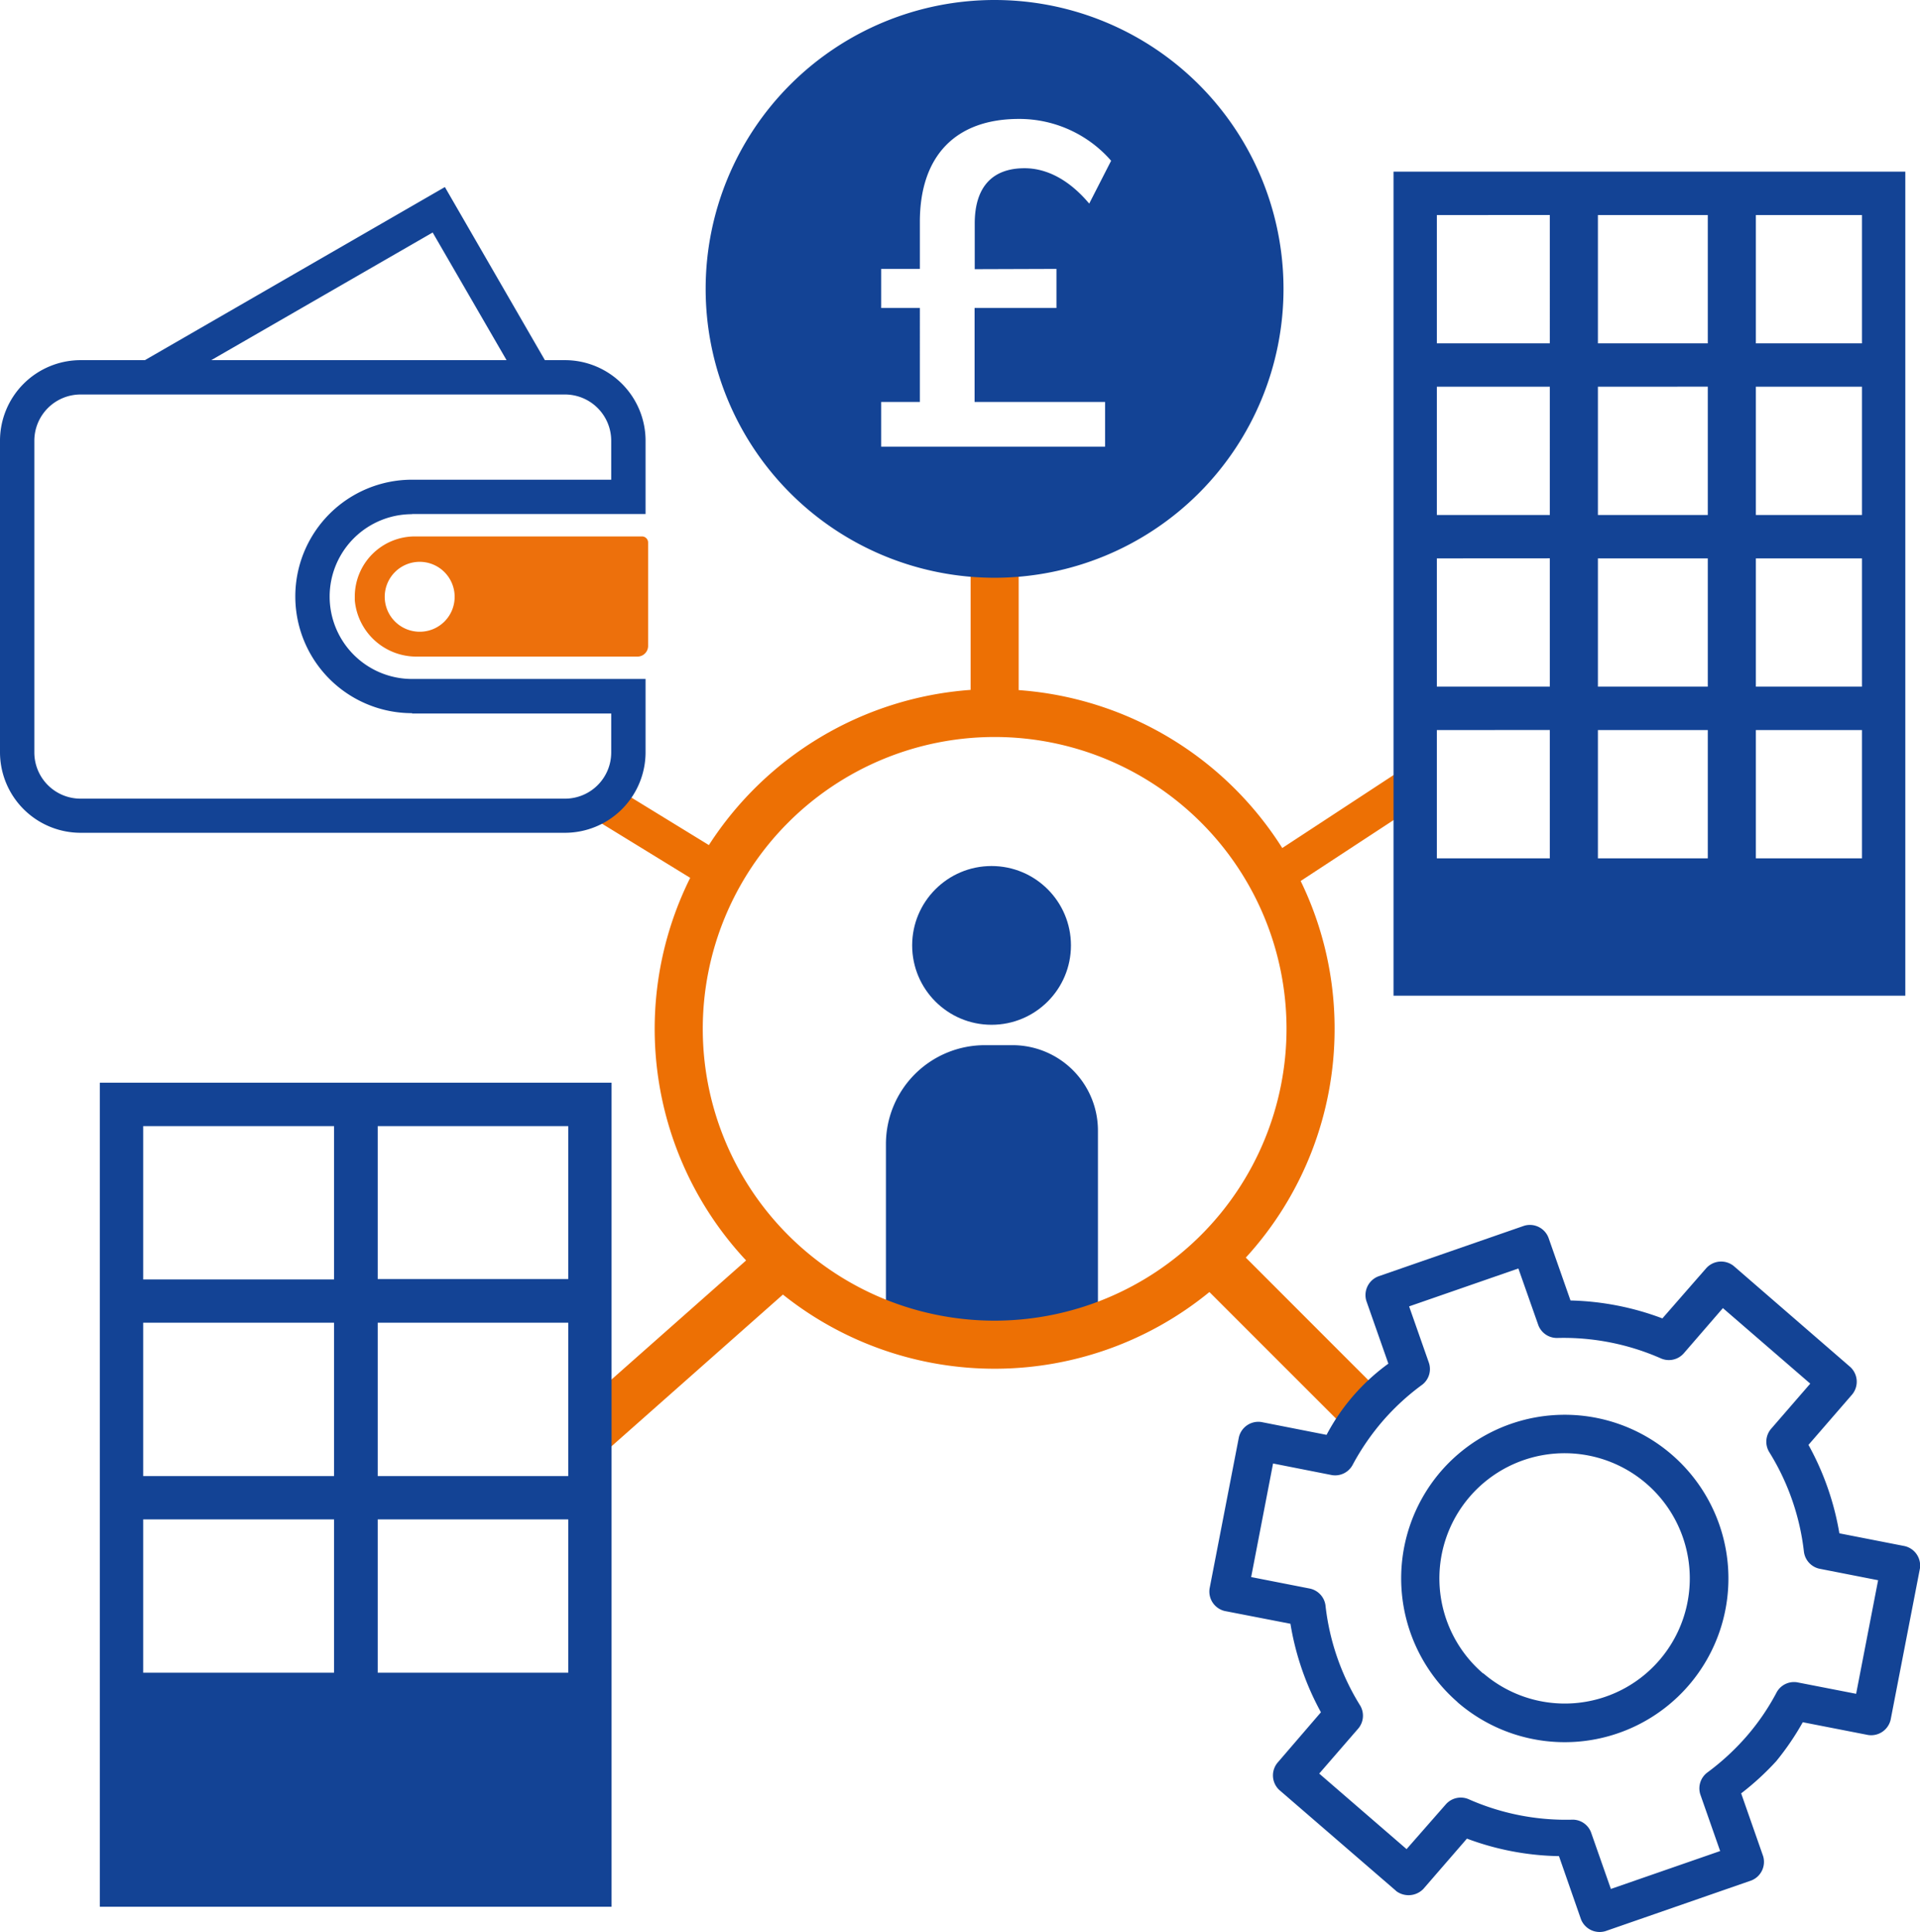
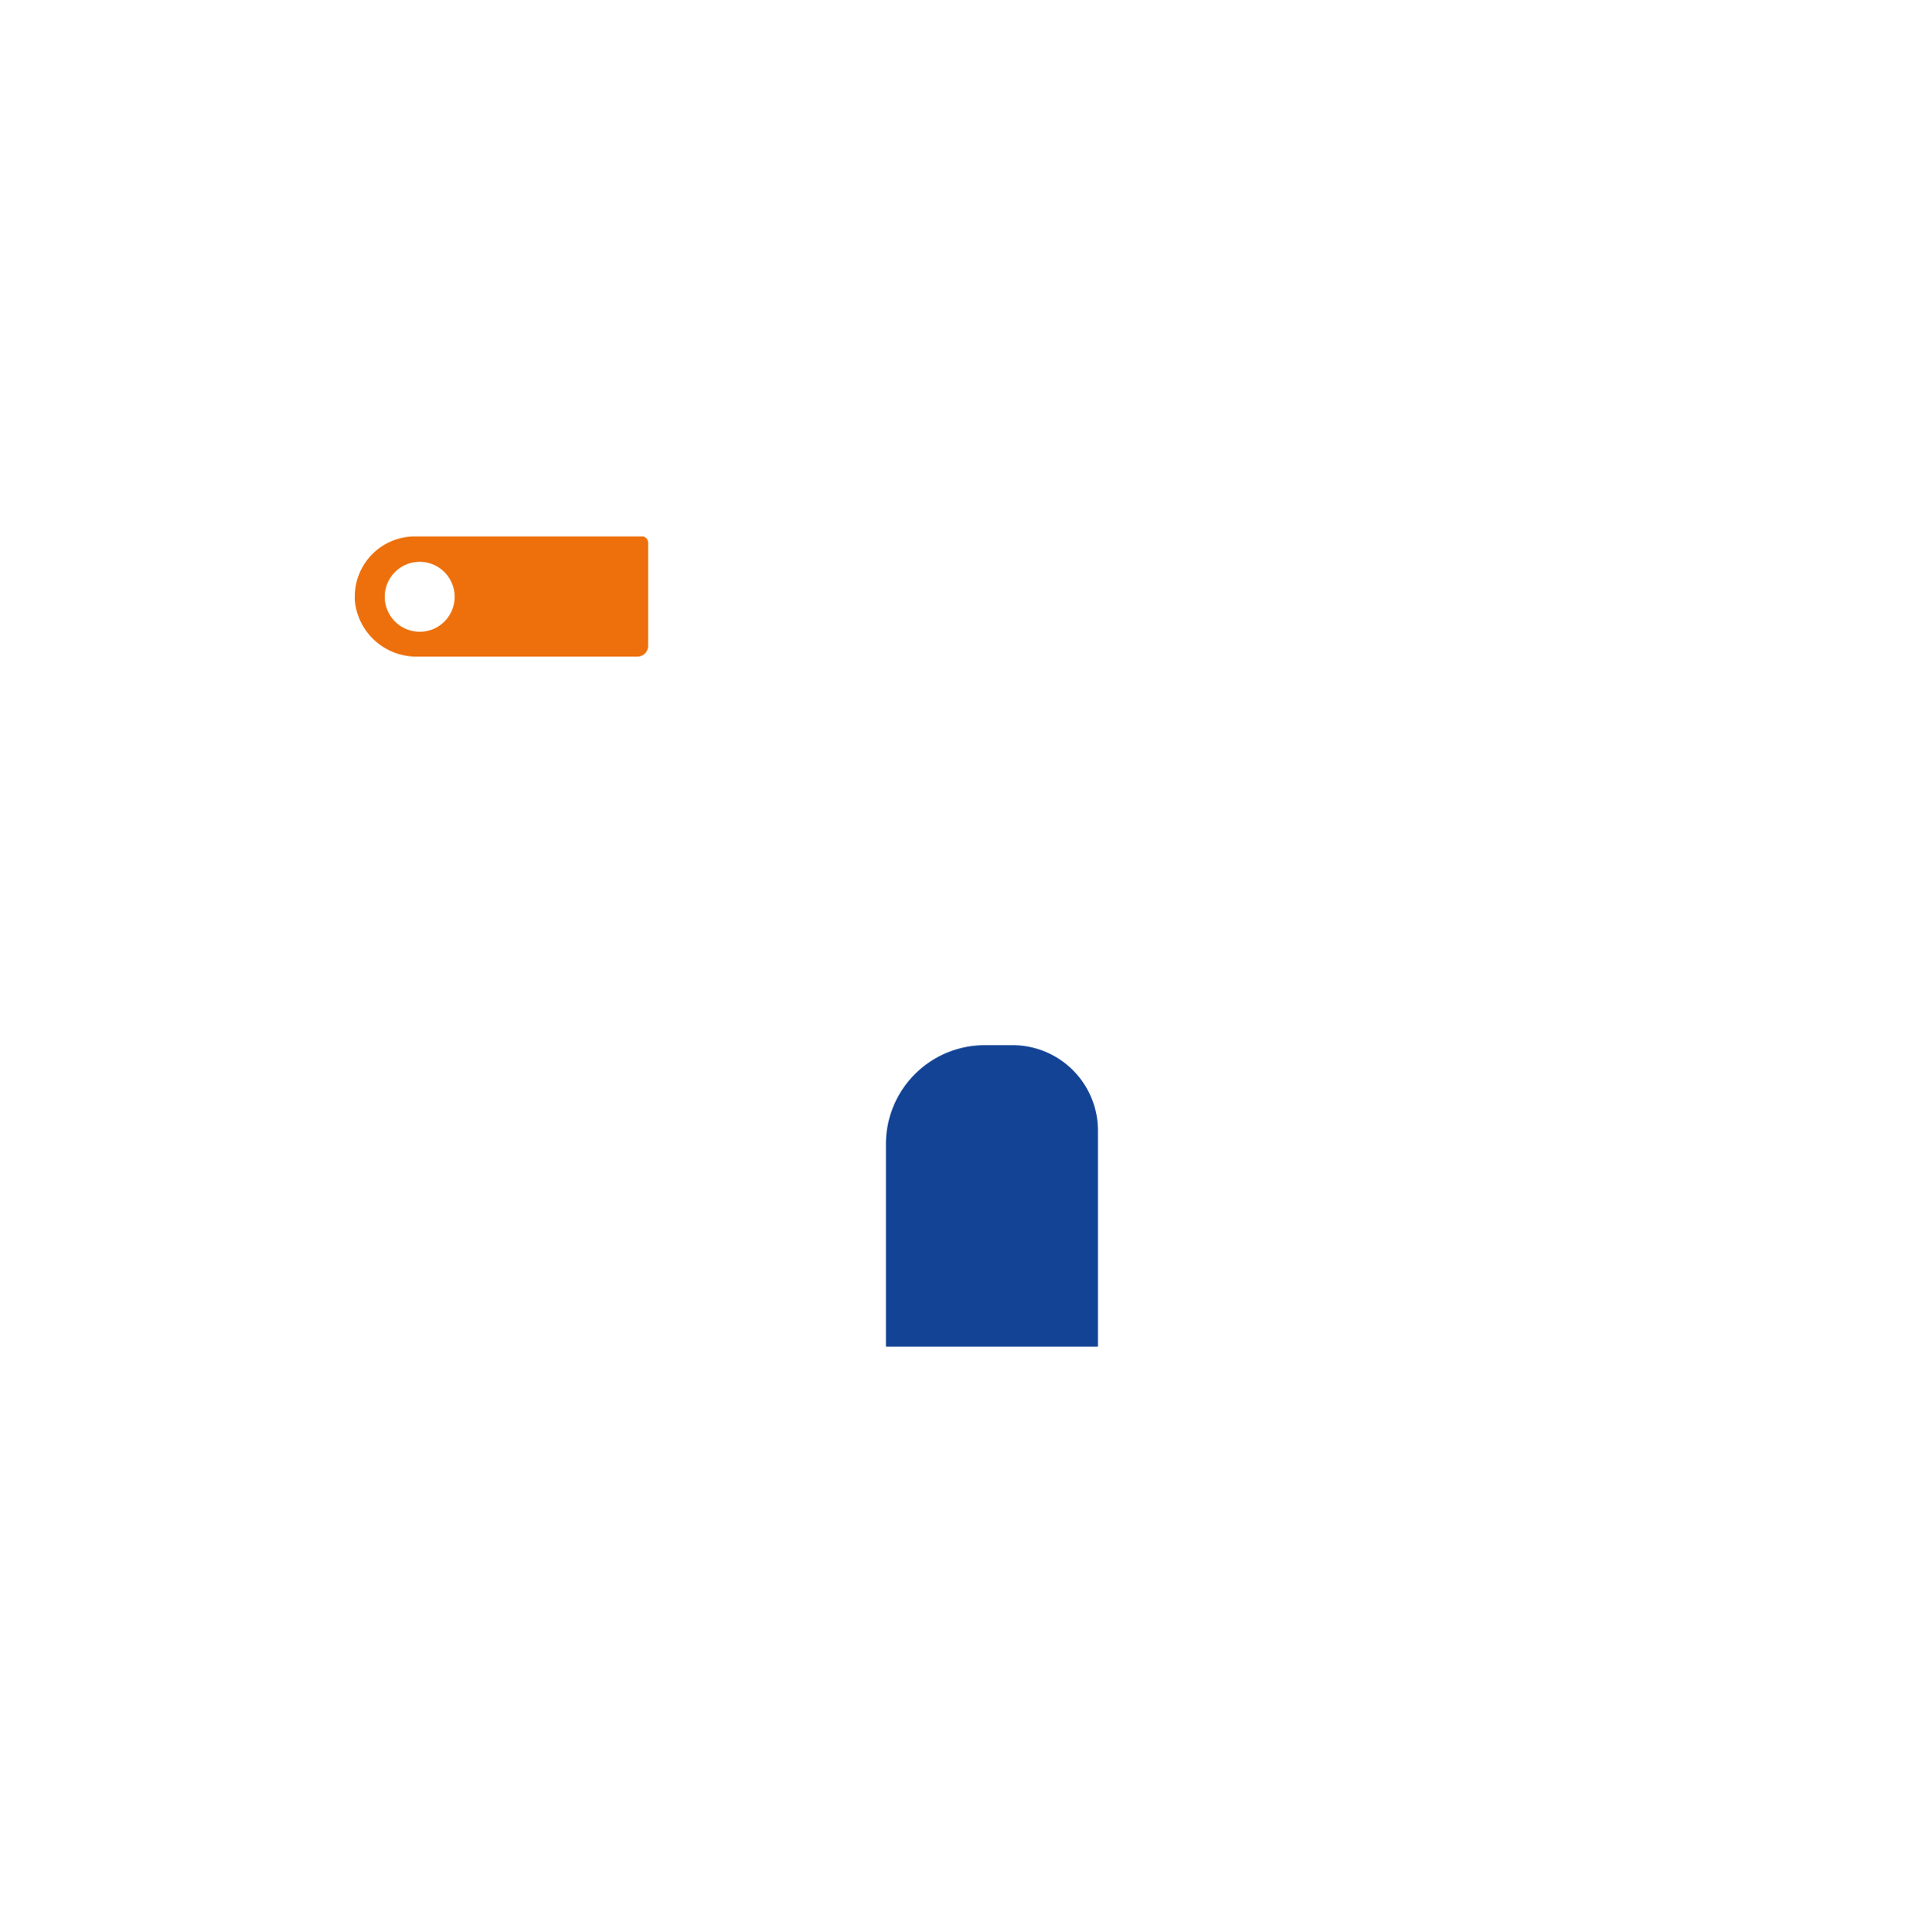
<svg xmlns="http://www.w3.org/2000/svg" viewBox="0 0 279.57 281.36">
  <defs>
    <style>.cls-1{fill:#134395}.cls-2{fill:#ed7004}.cls-3{fill:#ed700c}</style>
  </defs>
  <title>icon-central-management</title>
  <g id="Layer_2" data-name="Layer 2">
    <g id="Layer_1-2" data-name="Layer 1">
      <g id="Layer_2-2" data-name="Layer 2">
        <g id="Layer_1-2-2" data-name="Layer 1-2">
          <path class="cls-1" d="M143.43 152.21h4a12.44 12.44 0 0 1 12.44 12.44v31.46H129v-29.5a14.4 14.4 0 0 1 14.4-14.4z" />
-           <path class="cls-2" d="M194.33 149.83a49.11 49.11 0 0 0-4.94-21.53l18.18-11.92-3-4.59-17.86 11.71a49.59 49.59 0 0 0-38.38-23V75.83h-7v24.64a49.56 49.56 0 0 0-38.11 22.6l-13.91-8.53-2.87 4.67 14.06 8.63a49.37 49.37 0 0 0 8.14 55.72l-25.16 22.26 4.83 5.45L114 188.53a49.38 49.38 0 0 0 62.1-.37l19.66 19.66 5.15-5.15-19.51-19.52a49.29 49.29 0 0 0 12.93-33.32zm-49.5 42.5a42.5 42.5 0 1 1 42.5-42.5 42.54 42.54 0 0 1-42.5 42.5z" />
-           <circle class="cls-1" cx="144.38" cy="137.68" r="11.56" />
          <path class="cls-3" d="M93.49 78.12H60.42a8.76 8.76 0 0 0-8.76 8.74v.55a9 9 0 0 0 9.08 8.21h32.1a1.55 1.55 0 0 0 1.53-1.53V79a.89.89 0 0 0-.9-.88zM61.11 92a5.09 5.09 0 1 1 5.09-5.09A5.07 5.07 0 0 1 61.12 92z" />
-           <path class="cls-1" d="M60 74.86h34V64.18a11.74 11.74 0 0 0-11.72-11.73h-2.94L64.78 27.24 21.1 52.45h-9.38A11.74 11.74 0 0 0 0 64.18v45.38a11.74 11.74 0 0 0 11.72 11.72h70.56A11.74 11.74 0 0 0 94 109.56V98.88H60a12 12 0 0 1 0-24zm3-41l10.76 18.59h-43zm-3 70.05h29v5.68a6.73 6.73 0 0 1-6.72 6.72H11.72A6.73 6.73 0 0 1 5 109.57V64.18a6.74 6.74 0 0 1 6.72-6.73h70.56A6.74 6.74 0 0 1 89 64.18v5.68H60a17 17 0 0 0 0 34zM144.83 0a42.07 42.07 0 1 0 42.06 42.08A42.06 42.06 0 0 0 144.84 0zm9 39.16v5.69h-11.92v13.69h19v6.51h-32.6v-6.51h5.63V44.85h-5.63v-5.69h5.63v-6.84c0-9.63 5.21-15 14.43-15a17.74 17.74 0 0 1 13.42 6.09l-3.19 6.24c-2.85-3.39-6.1-5.15-9.42-5.15-4.67 0-7.25 2.71-7.25 8.06v6.64zm49.43 236.21a3 3 0 0 0 4-.29l6.34-7.32a40 40 0 0 0 13.4 2.55l3.21 9.21a2.92 2.92 0 0 0 3.57 1.71l21.22-7.37a2.91 2.91 0 0 0 1.73-3.54l-3.2-9.15a39.65 39.65 0 0 0 5.1-4.68 39 39 0 0 0 3.87-5.68l9.52 1.86a2.91 2.91 0 0 0 3.28-2.25l4.26-22a2.91 2.91 0 0 0-2.22-3.26l-9.51-1.86a40.41 40.41 0 0 0-4.5-12.88l6.37-7.35a2.92 2.92 0 0 0-.29-4l-16.95-14.69a2.92 2.92 0 0 0-4 .29l-6.4 7.33a40.53 40.53 0 0 0-13.38-2.61l-3.21-9.15a2.9 2.9 0 0 0-3.54-1.73l-21.21 7.36a2.92 2.92 0 0 0-1.77 3.57l3.21 9.15a30.22 30.22 0 0 0-9 10.37l-9.51-1.87a2.91 2.91 0 0 0-3.26 2.23l-4.26 22a2.91 2.91 0 0 0 2.19 3.29l9.58 1.86a40.35 40.35 0 0 0 4.44 12.89l-6.34 7.37a2.9 2.9 0 0 0 .28 3.95l17 14.69zm1.55-6.08l-12.72-11 5.71-6.59a2.9 2.9 0 0 0 .26-3.31 34.85 34.85 0 0 1-5.06-14.62 2.9 2.9 0 0 0-2.25-2.42l-8.57-1.68 3.19-16.54 8.57 1.69a2.88 2.88 0 0 0 3-1.46 35.36 35.36 0 0 1 4.42-6.44 34.66 34.66 0 0 1 5.71-5.25 2.87 2.87 0 0 0 1-3.18l-2.89-8.24 15.91-5.52L224 193a2.89 2.89 0 0 0 2.74 1.85 35.15 35.15 0 0 1 15.16 3 2.89 2.89 0 0 0 3.27-.76l5.7-6.59 12.72 11-5.71 6.59a2.89 2.89 0 0 0-.28 3.35 34.94 34.94 0 0 1 5.07 14.56 2.91 2.91 0 0 0 2.23 2.45l8.57 1.68-3.2 16.54-8.57-1.67a2.88 2.88 0 0 0-3 1.45 33.8 33.8 0 0 1-4.38 6.41 35.54 35.54 0 0 1-5.74 5.29 2.89 2.89 0 0 0-1 3.17l2.89 8.25-15.91 5.52-2.89-8.24A2.86 2.86 0 0 0 229 265a35 35 0 0 1-15.2-3 2.9 2.9 0 0 0-3.24.73zm7.41-21.4a23.84 23.84 0 1 0-2.4-33.63 23.89 23.89 0 0 0 2.41 33.62zm3.67-4.24a18.23 18.23 0 1 1 25.71-1.85 18.18 18.18 0 0 1-25.6 1.9h-.06zM14.54 157.68v120h74.51v-120zm68.2 85.92H55v-22.33h27.74zm0-28.64H55v-22.33h27.74zm-34.1 0H20.85v-22.33h27.79zm0 6.31v22.33H20.85v-22.33zm34.1-35H55V164h27.74zM48.64 164v22.33H20.85V164zM202.91 25v120h74.52V25zm68.21 25h-15.45V31.32h15.45zm-22.45 6.31V75h-16V56.32zm-16-6.31V31.32h16V50zm0 75v-18.68h16V125zm0-25V81.32h16V100zm-7-25h-16.45V56.32h16.45zm0 6.31V100h-16.45V81.32zm0 25V125h-16.45v-18.68zm30 18.69v-18.68h15.45V125zm0-25V81.32h15.45V100zm0-25V56.32h15.45V75zm-30-43.69V50h-16.45V31.32z" />
        </g>
      </g>
    </g>
  </g>
</svg>